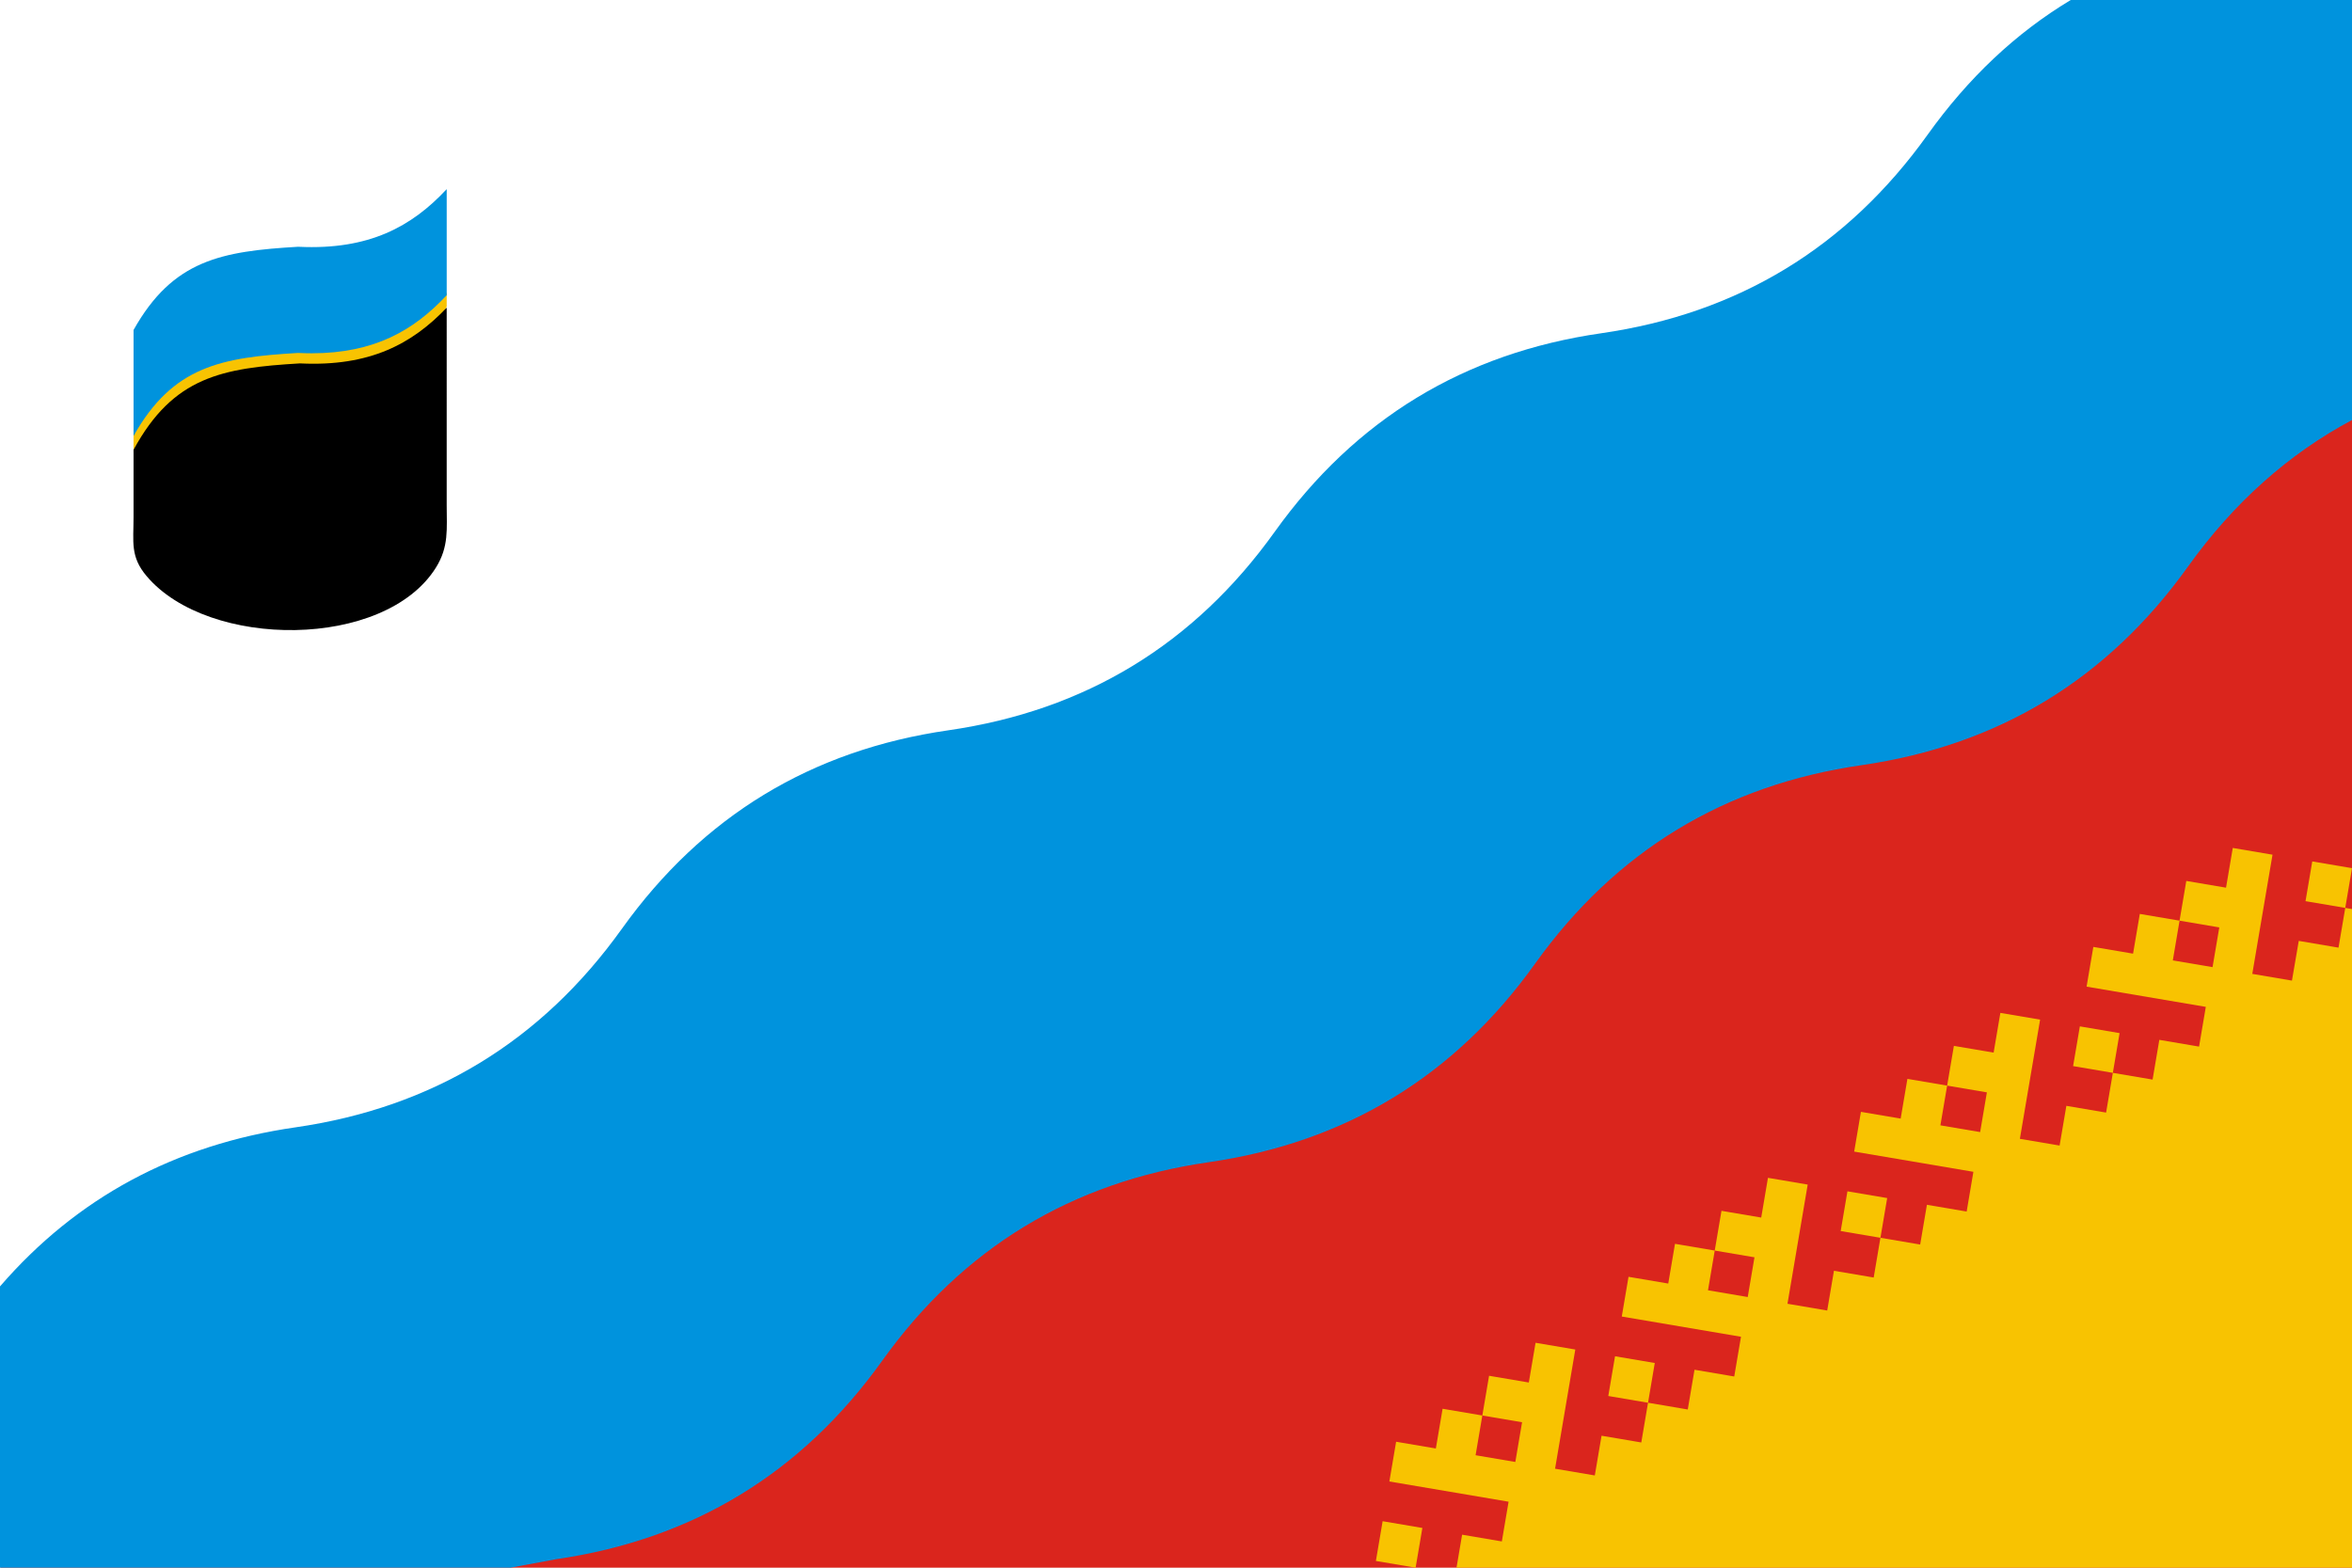
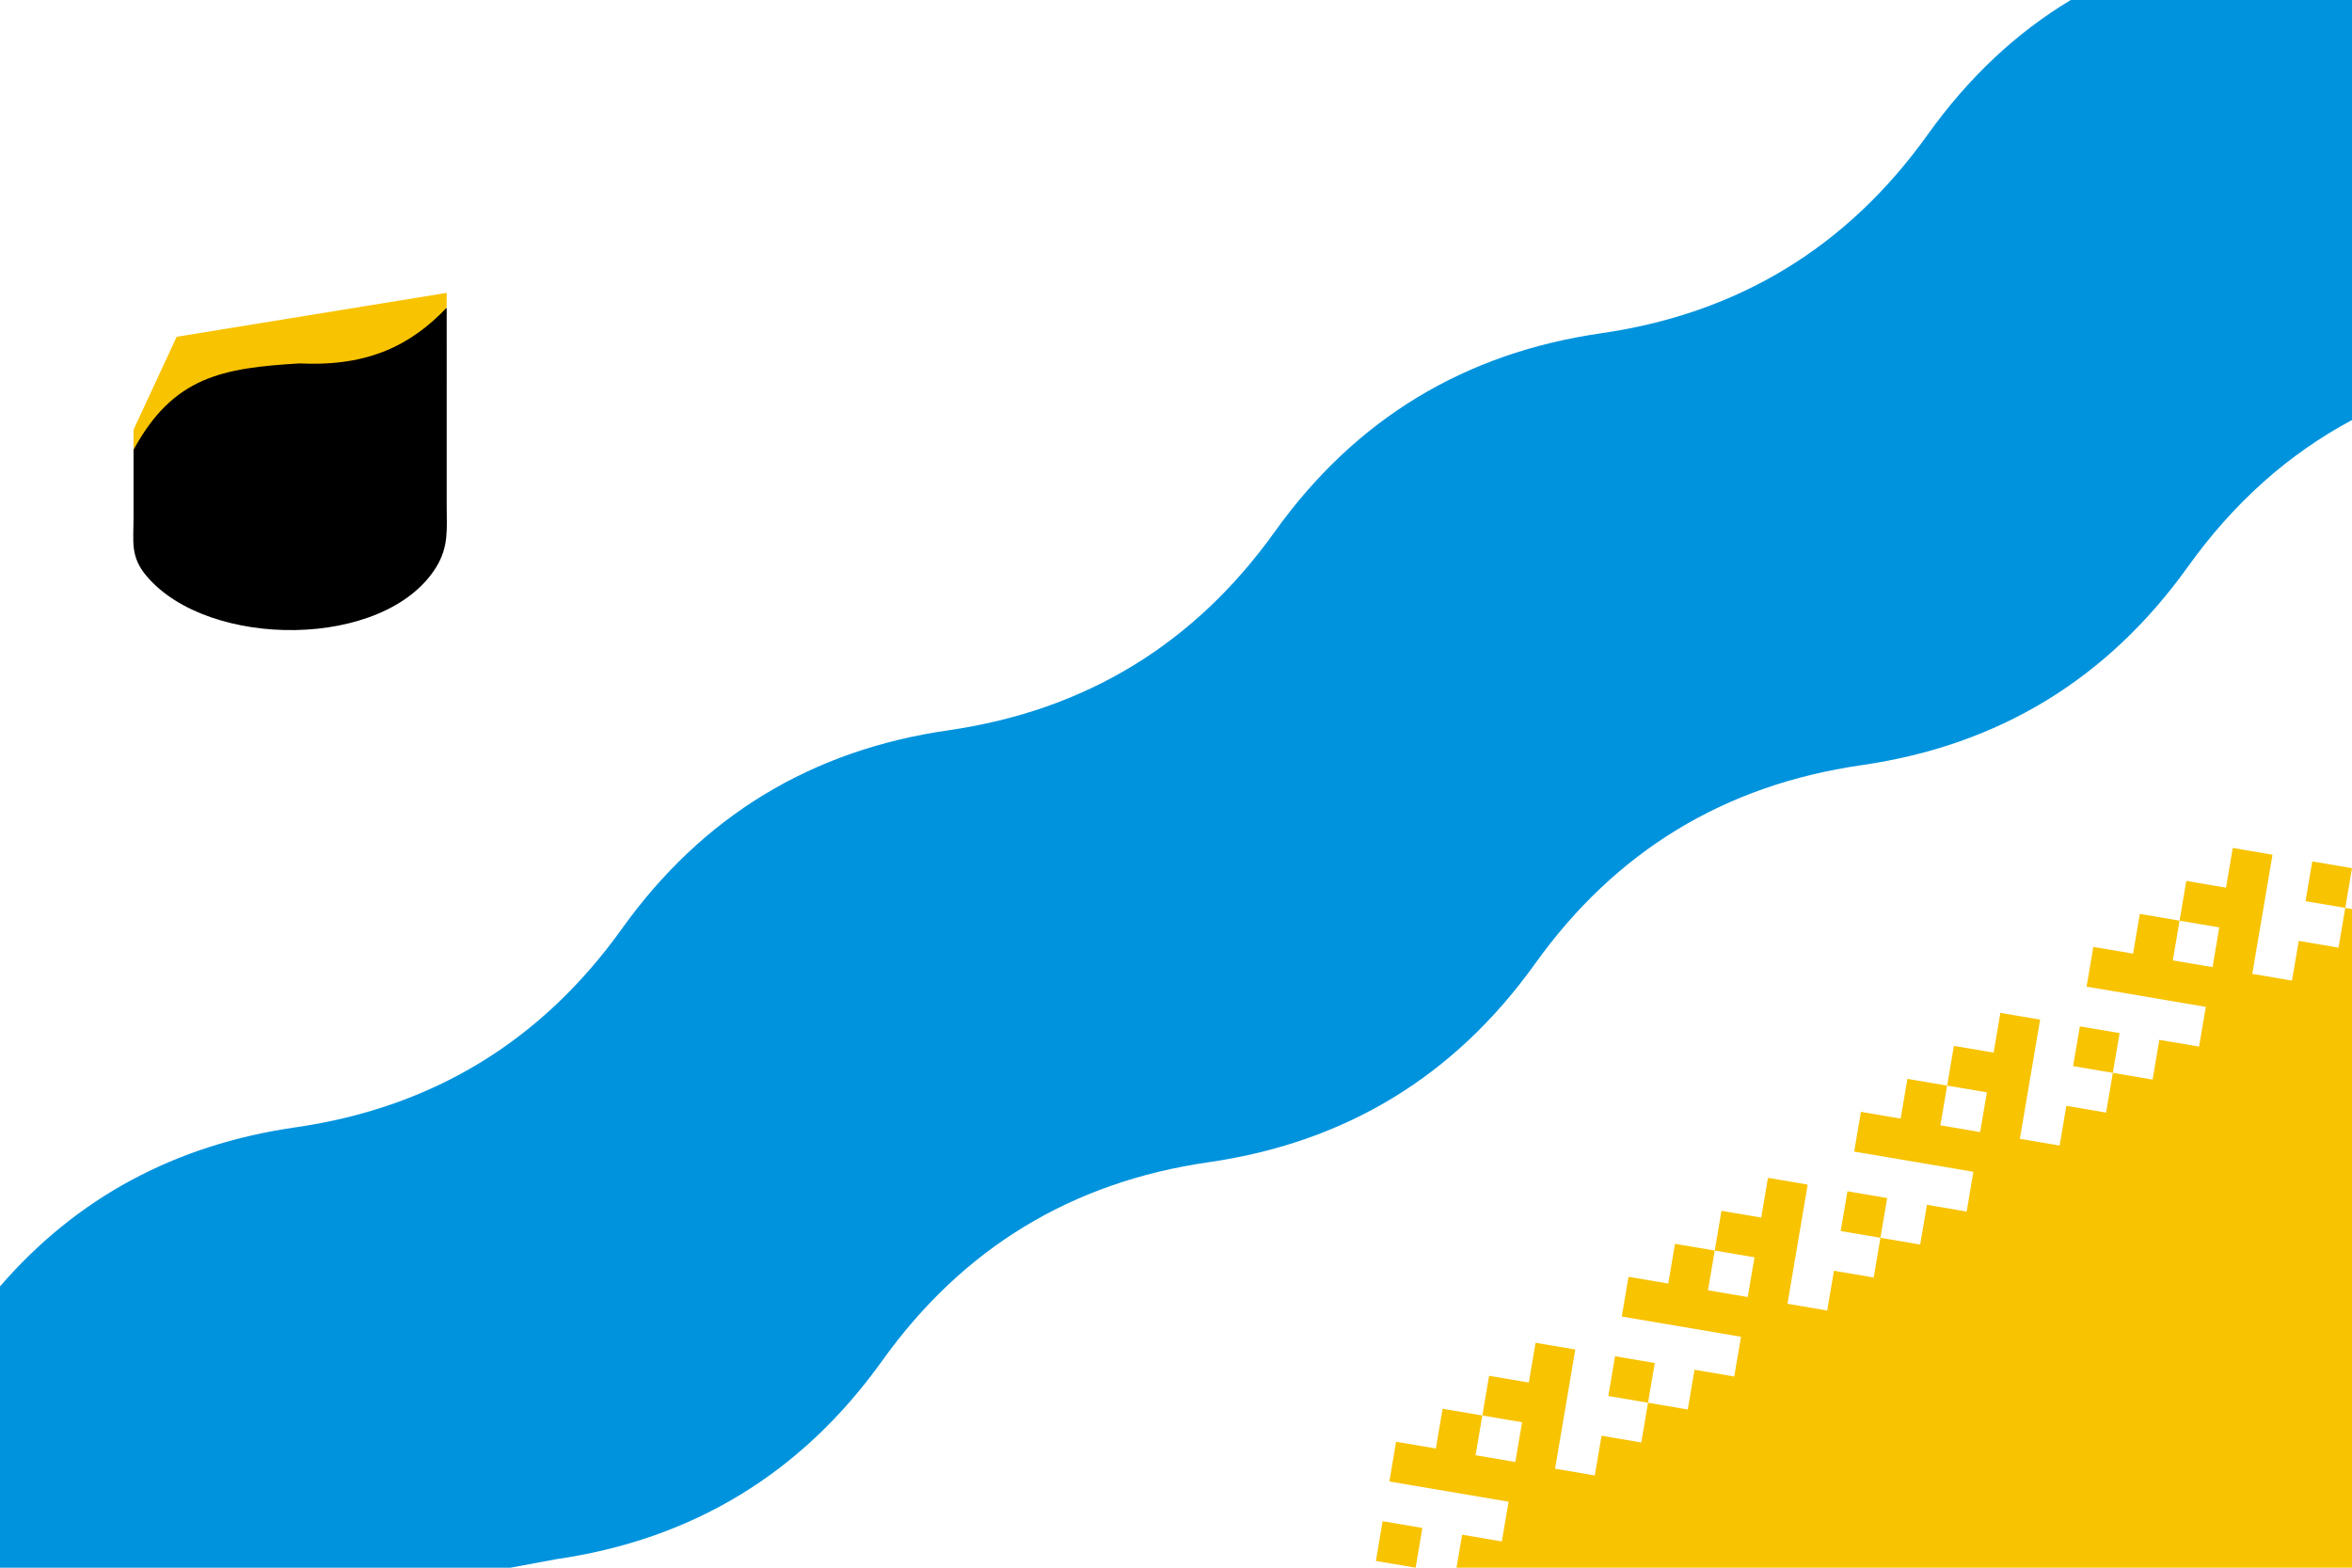
<svg xmlns="http://www.w3.org/2000/svg" xml:space="preserve" width="1200" height="800" style="shape-rendering:geometricPrecision; text-rendering:geometricPrecision; image-rendering:optimizeQuality; fill-rule:evenodd; clip-rule:evenodd" viewBox="0 0 1200 800">
  <defs>
    <style type="text/css">
   
    .fil3 {fill:#0093DD}
    .fil4 {fill:#000}
    .fil2 {fill:#DA251D}
    .fil1 {fill:#F8C301}
    .fil0 {fill:white}
   
  </style>
  </defs>
-   <rect class="fil0" width="1200" height="800" />
  <polygon class="fil1" points="227.909,156.428 227.909,149.447 90.145,171.854 68.138,219.256 68.138,230.974 187.687,247.76 " />
-   <polygon class="fil2" points="0,800 1200,0 1200,800" />
-   <path class="fil3" d="M152.043 180.106c2.324,0.109 4.65,0.175 6.977,0.175 31.991,-0.006 52.155,-11.688 68.889,-29.635 0,-18.039 0,-36.08 0,-54.119 -17.851,19.121 -39.615,31.113 -75.47,29.414l-0.337 -0.017c-39.072,2.309 -63.867,6.657 -83.965,42.468l0 54.077c20.087,-35.715 44.871,-40.056 83.906,-42.363l0 0z" />
  <path class="fil4" d="M227.909 157.003c-17.683,18.563 -39.316,30.128 -74.57,28.455l-0.337 -0.014c-39.659,2.342 -64.606,6.782 -84.865,44.092l0 34.272c0,12.876 -1.756,20.222 6.702,30.22 31.596,37.348 121.528,37.454 147.595,-4.415 6.647,-10.68 5.473,-19.609 5.473,-31.91l0.001 -100.7z" />
  <path class="fil3" d="M0 800l0 -143.533c39.164,-45.301 89.381,-72.332 150.723,-81.176 69.924,-10.082 125.439,-43.85 166.547,-101.306 41.108,-57.455 96.625,-91.222 166.548,-101.304 69.924,-10.082 125.44,-43.851 166.548,-101.306 41.108,-57.456 96.624,-91.224 166.547,-101.306 69.925,-10.082 125.44,-43.85 166.548,-101.306 20.773,-29.034 44.907,-51.827 73.037,-68.763l143.498 0 0 214.35c-32.458,17.34 -60.455,42.332 -83.7,74.822 -41.108,57.455 -96.625,91.222 -166.548,101.304 -69.924,10.082 -125.439,43.851 -166.548,101.306 -41.108,57.456 -96.624,91.224 -166.547,101.306 -69.924,10.082 -125.44,43.85 -166.548,101.306 -41.108,57.455 -96.624,91.224 -166.548,101.304l-23.048 4.302 -260.511 0z" />
  <path class="fil1" d="M722.257 800l3.441 -20.275 -20.276 -3.441 -3.439 20.276 20.275 3.439zm470.862 -316.413l3.442 -20.278 3.441 -20.275 -20.275 -3.441 -3.441 20.275 20.275 3.441 3.441 0.583 0 336.107 -456.887 0.002 2.858 -16.837 20.275 3.441 3.439 -20.275 -60.824 -10.322 3.441 -20.275 20.275 3.441 3.441 -20.275 20.275 3.441 3.441 -20.275 20.275 3.441 3.441 -20.276 20.275 3.441 -10.322 60.824 20.275 3.441 3.441 -20.275 20.275 3.441 3.441 -20.275 3.441 -20.275 -20.275 -3.441 -3.441 20.275 20.275 3.441 20.275 3.441 3.441 -20.275 20.275 3.439 3.441 -20.275 -60.824 -10.32 3.439 -20.275 20.275 3.441 3.441 -20.275 20.275 3.441 20.276 3.439 -3.441 20.275 -20.275 -3.441 6.88 -40.55 20.275 3.441 3.441 -20.275 20.275 3.441 -10.32 60.824 20.275 3.441 3.441 -20.275 20.275 3.441 3.439 -20.275 -20.275 -3.441 3.441 -20.275 20.275 3.439 -3.439 20.276 20.275 3.439 3.439 -20.275 20.276 3.441 3.439 -20.275 -60.824 -10.32 3.441 -20.276 20.275 3.441 3.441 -20.275 20.275 3.441 20.275 3.441 -3.441 20.275 -20.275 -3.441 6.881 -40.55 20.274 3.441 3.441 -20.275 20.276 3.439 -10.322 60.826 20.264 3.438 3.451 -20.272 20.274 3.445 3.442 -20.281 3.441 -20.275 -20.275 -3.441 -3.441 20.275 20.275 3.441 20.275 3.441 3.441 -20.275 20.275 3.441 3.441 -20.275 -60.826 -10.322 3.441 -20.275 20.275 3.441 3.441 -20.275 20.275 3.441 3.441 -20.275 20.275 3.439 3.441 -20.275 20.275 3.441 -10.32 60.824 20.237 3.435 3.477 -20.269 20.274 3.444zm-416.551 242.194l-20.275 -3.441 -3.441 20.275 20.275 3.441 3.441 -20.275zm335.453 -255.959l20.275 3.441 -3.441 20.274 -20.275 -3.441 3.441 -20.274z" />
</svg>